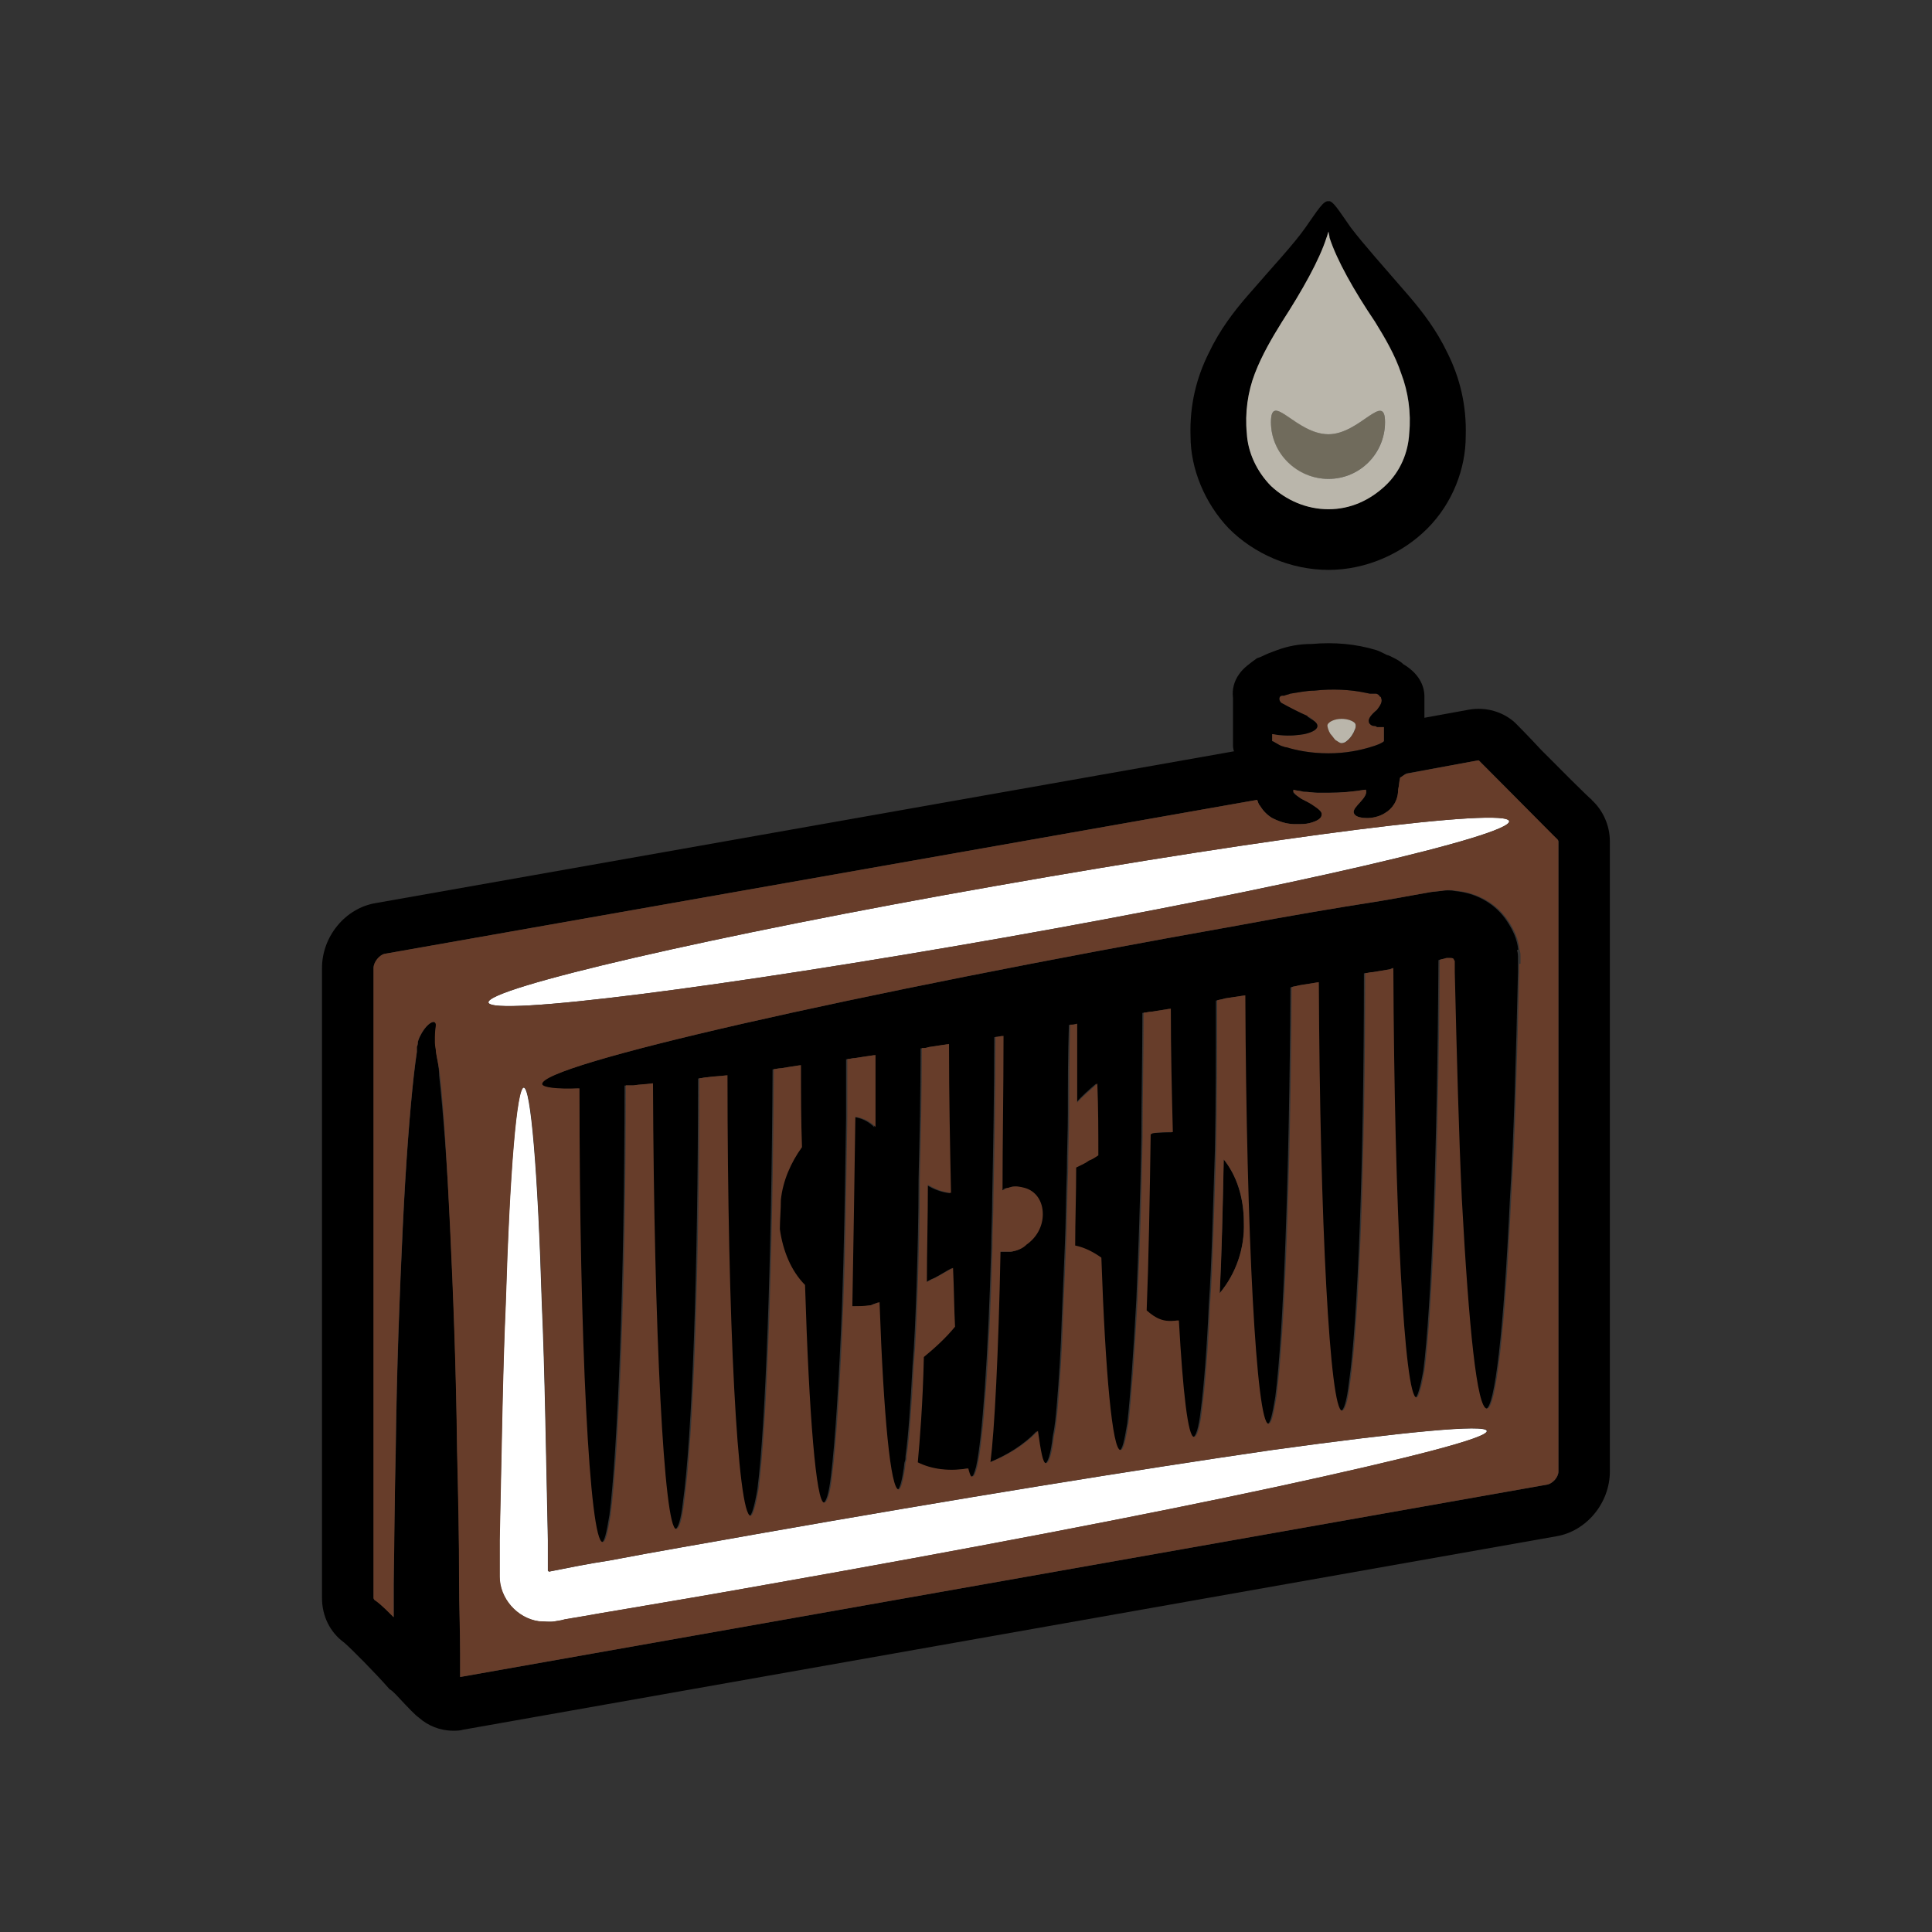
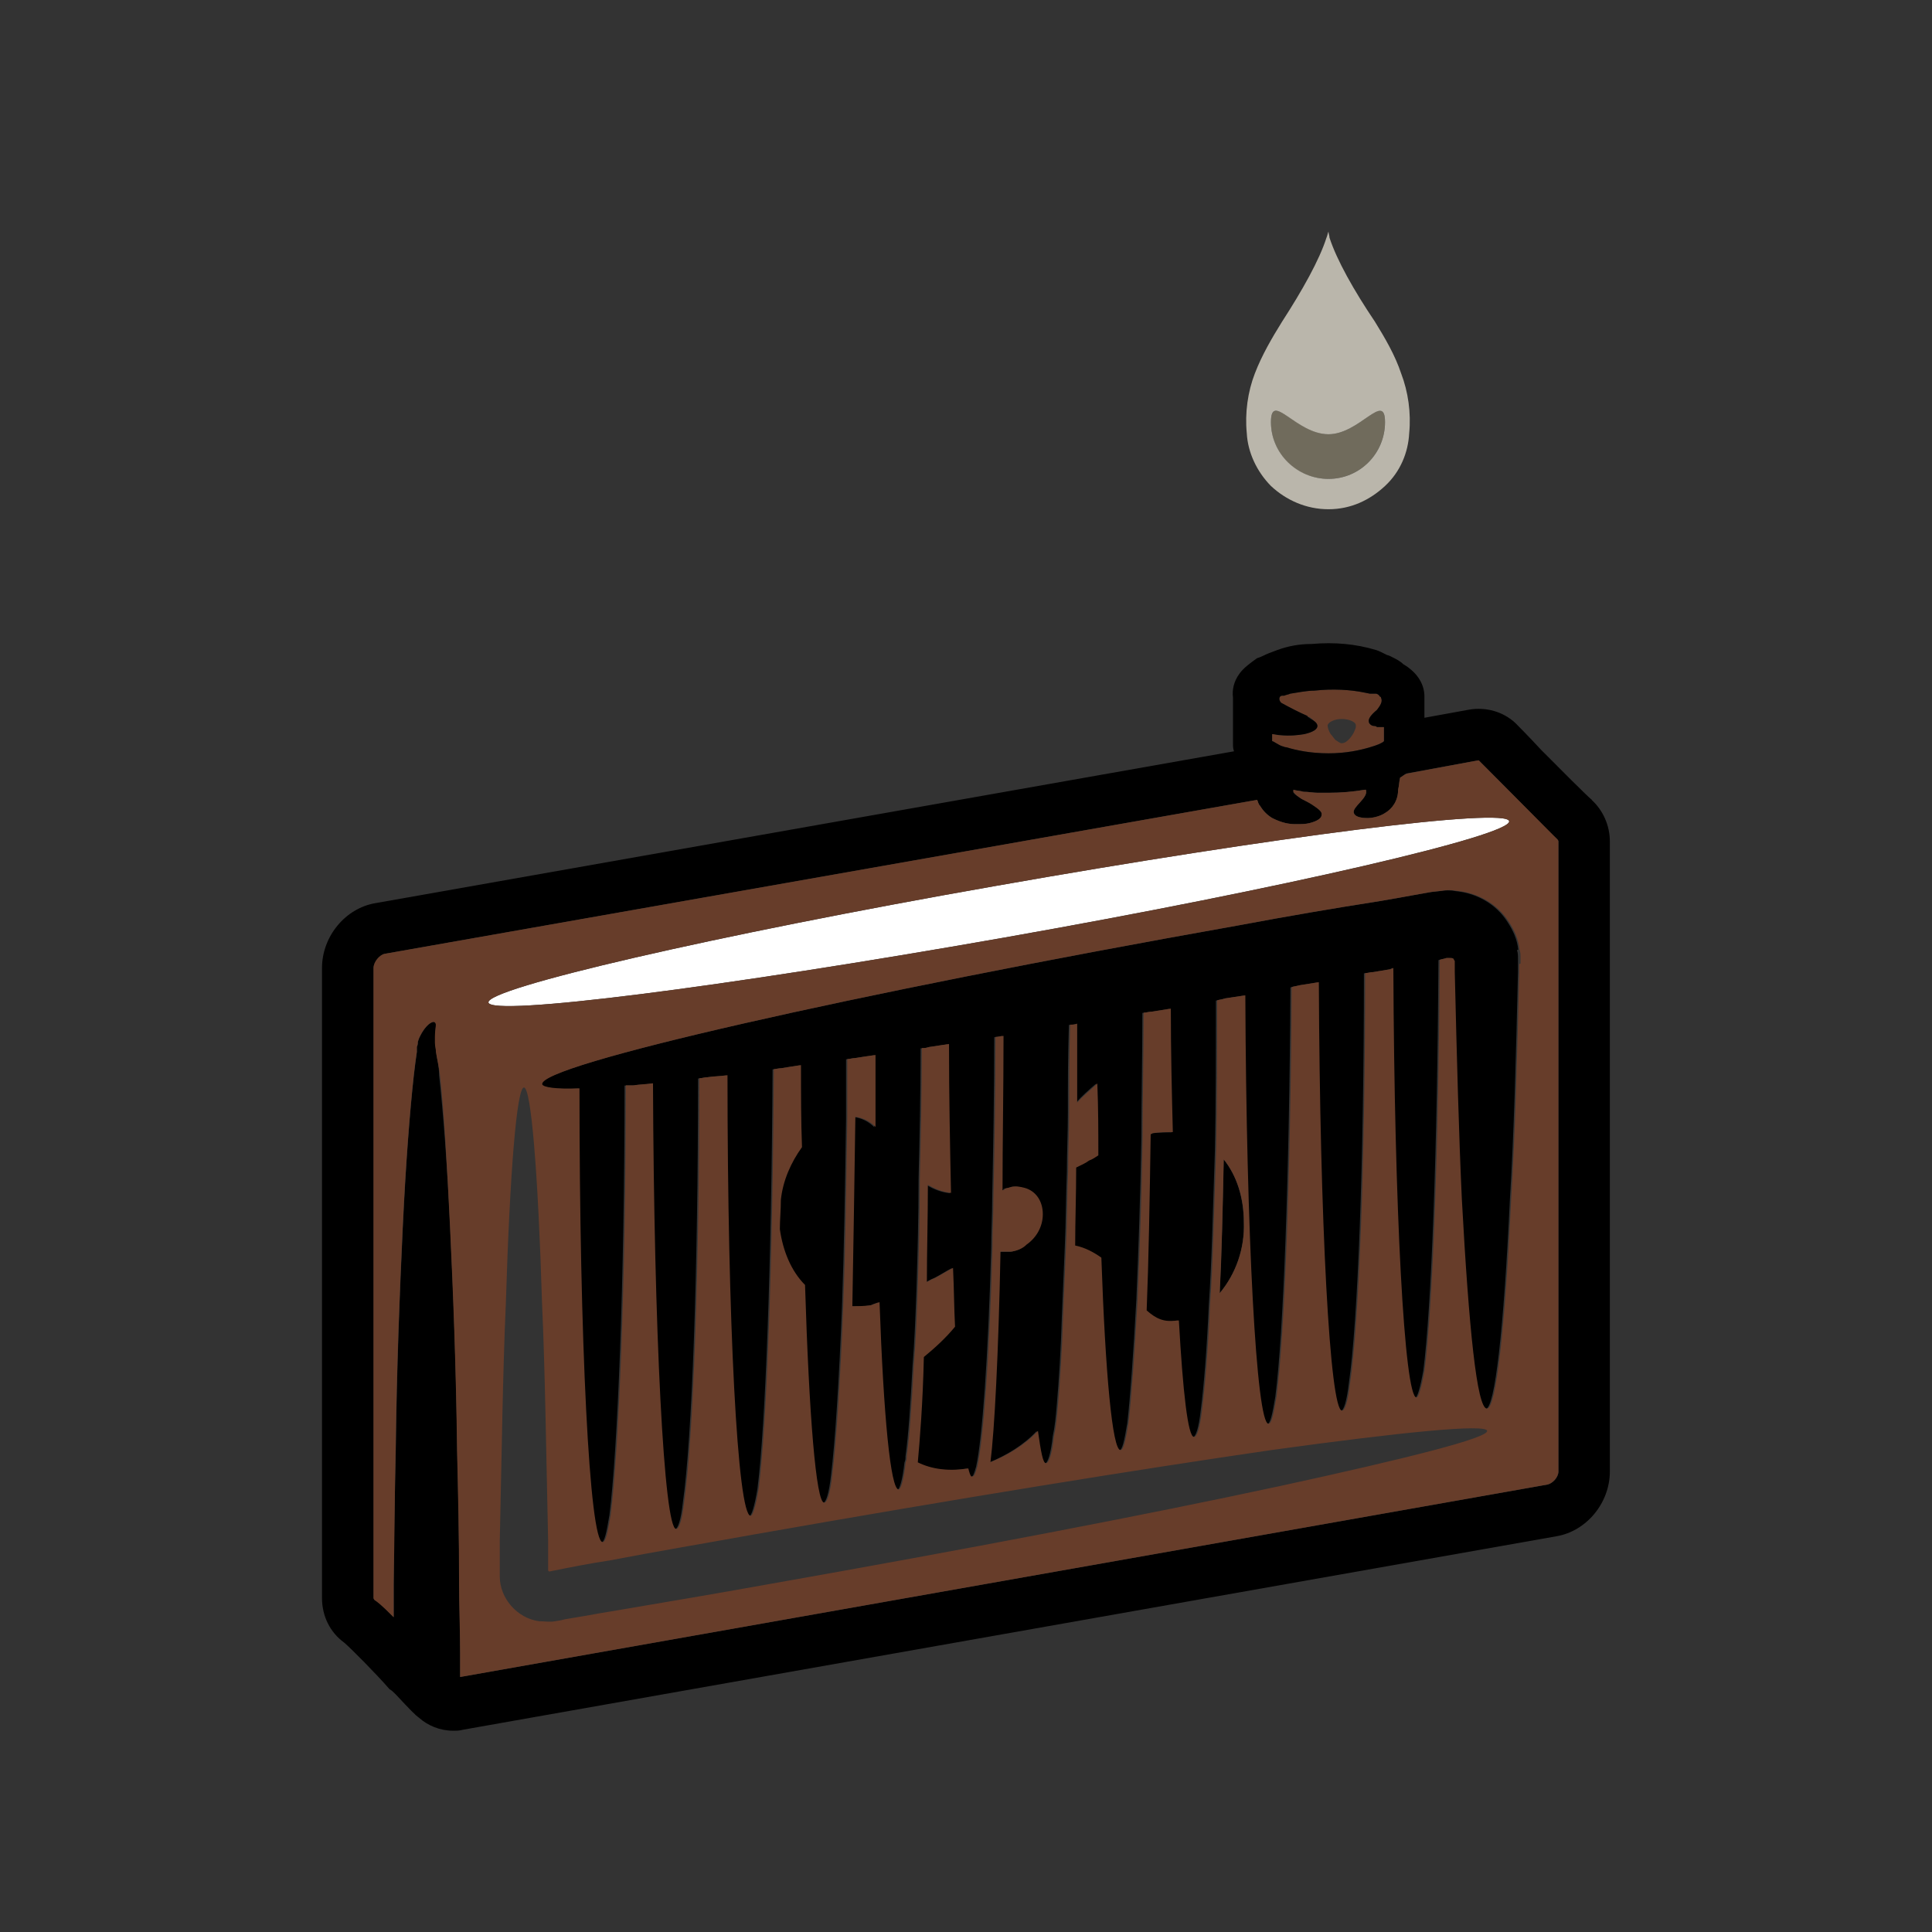
<svg xmlns="http://www.w3.org/2000/svg" width="96" height="96" viewBox="0 0 96 96" fill="none">
  <rect x="0" y="0" width="96" height="96" fill="#333333" stroke="none" />
-   <path d="M63.16 72.06C56.592 73.014 47.521 74.479 37.55 76.237C35.041 76.689 32.64 77.091 30.281 77.543C29.28 77.694 28.28 77.895 27.272 78.096L27.222 78.046V76.539C27.122 72.11 27.072 68.133 26.922 64.81C26.722 58.163 26.371 54.043 26.021 54.043C25.671 54.043 25.321 58.17 25.12 64.81C24.97 68.133 24.92 72.11 24.82 76.539V78.347C24.82 79.403 25.671 80.407 26.772 80.565C27.022 80.565 27.322 80.616 27.572 80.565L27.872 80.515L28.073 80.465C28.373 80.415 28.673 80.365 28.973 80.314C29.523 80.214 30.124 80.113 30.724 80.013C33.083 79.611 35.485 79.209 37.993 78.757C47.964 76.998 56.935 75.282 63.453 73.876C69.965 72.469 73.925 71.457 73.875 71.105C73.825 70.753 69.715 71.155 63.153 72.06" fill="white" />
  <path d="M66.011 23.795C67.562 23.795 68.82 22.538 68.82 20.974C68.82 19.409 67.57 21.577 66.011 21.577C64.453 21.577 63.152 19.416 63.152 20.974C63.152 22.531 64.403 23.795 66.011 23.795Z" fill="#706B5C" />
  <path d="M66.67 36.931C66.57 36.931 66.47 36.83 66.37 36.78C66.27 36.679 66.22 36.579 66.12 36.478C66.02 36.328 65.97 36.127 65.97 36.077V36.026C66.02 35.876 66.32 35.725 66.67 35.725C66.971 35.725 67.221 35.825 67.321 35.926C67.371 35.976 67.371 36.026 67.371 36.077C67.371 36.127 67.371 36.177 67.321 36.278C67.271 36.428 67.121 36.679 66.921 36.83C66.871 36.88 66.77 36.931 66.67 36.931ZM68.422 36.127C68.371 36.077 68.322 36.077 68.322 36.077C68.171 36.077 68.121 36.026 68.071 35.976C68.038 35.943 68.021 35.909 68.021 35.876C67.971 35.725 68.121 35.524 68.422 35.273C68.572 35.072 68.722 34.871 68.622 34.67C68.622 34.636 68.605 34.619 68.572 34.619C68.522 34.519 68.422 34.469 68.371 34.469H68.071L67.821 34.418C67.121 34.268 66.22 34.217 65.312 34.318C64.912 34.318 64.462 34.418 64.112 34.469C64.011 34.519 63.911 34.519 63.811 34.569H63.711C63.561 34.569 63.511 34.77 63.661 34.921C64.112 35.172 64.612 35.423 64.962 35.574C64.962 35.624 65.012 35.624 65.062 35.624C65.312 35.825 65.462 35.926 65.462 36.077C65.462 36.227 65.262 36.378 64.812 36.478C64.512 36.529 64.112 36.579 63.611 36.529C63.461 36.529 63.361 36.478 63.211 36.478V36.83C63.261 36.83 63.311 36.88 63.411 36.931C63.511 36.981 63.561 37.031 63.711 37.081C63.761 37.081 63.811 37.132 63.911 37.132C64.412 37.282 65.112 37.433 66.013 37.433C66.863 37.433 67.564 37.282 68.064 37.132C68.414 37.031 68.665 36.931 68.765 36.83V36.127H68.414H68.422Z" fill="#673D2A" />
  <path d="M24.27 49.814C24.42 50.518 35.849 49.061 49.88 46.591C63.861 44.122 75.09 41.509 74.99 40.806C74.89 40.102 63.411 41.56 49.43 44.029C35.399 46.498 24.17 49.111 24.27 49.814Z" fill="white" />
-   <path d="M62.359 18.556C62.709 17.651 63.21 16.797 63.71 15.986C64.711 14.428 65.561 12.914 65.919 11.808C65.969 11.708 65.969 11.607 66.019 11.507C66.019 11.607 66.069 11.708 66.069 11.808C66.419 12.914 67.27 14.428 68.328 15.986C68.828 16.79 69.328 17.644 69.628 18.556C69.979 19.46 70.129 20.515 70.029 21.527C69.979 22.482 69.578 23.437 68.828 24.147C68.077 24.851 67.077 25.303 66.019 25.303C64.961 25.303 63.917 24.851 63.16 24.147C62.459 23.444 62.009 22.489 61.959 21.527C61.859 20.522 62.009 19.467 62.359 18.556ZM66.019 28.318C67.87 28.318 69.678 27.514 70.929 26.258C72.18 25.001 72.831 23.286 72.831 21.678C72.88 20.12 72.53 18.757 71.93 17.551C71.379 16.395 70.679 15.491 70.029 14.73C68.728 13.222 67.77 12.16 67.12 11.306C66.519 10.452 66.219 9.949 66.019 10C65.769 9.949 65.468 10.452 64.868 11.306C64.268 12.16 63.267 13.215 61.959 14.73C61.309 15.483 60.608 16.388 60.058 17.551C59.457 18.757 59.107 20.12 59.157 21.678C59.157 23.286 59.858 25.001 61.058 26.258C62.309 27.514 64.118 28.318 66.019 28.318Z" fill="black" />
  <path d="M63.21 36.829V36.478C63.36 36.478 63.46 36.528 63.611 36.528C64.111 36.578 64.511 36.528 64.811 36.478C65.262 36.377 65.462 36.226 65.462 36.076C65.462 35.925 65.312 35.825 65.061 35.674C65.011 35.623 64.961 35.623 64.961 35.573C64.611 35.422 64.111 35.171 63.66 34.92C63.51 34.769 63.56 34.568 63.711 34.568H63.811C63.911 34.518 64.011 34.518 64.111 34.468C64.461 34.418 64.911 34.317 65.312 34.317C66.212 34.217 67.113 34.267 67.82 34.418L68.071 34.468H68.371C68.421 34.468 68.521 34.518 68.571 34.619C68.604 34.619 68.621 34.635 68.621 34.669C68.721 34.87 68.571 35.071 68.421 35.272C68.121 35.523 67.971 35.724 68.02 35.875C68.02 35.908 68.037 35.942 68.071 35.975C68.121 36.025 68.171 36.076 68.321 36.076C68.321 36.076 68.371 36.076 68.421 36.126H68.771V36.829C68.671 36.93 68.421 37.03 68.071 37.131C67.57 37.282 66.87 37.432 66.019 37.432C65.119 37.432 64.418 37.282 63.918 37.131C63.818 37.131 63.768 37.081 63.718 37.081C63.568 37.03 63.517 36.98 63.417 36.93C63.317 36.88 63.267 36.829 63.217 36.829M22.869 83.328V82.172C22.869 80.966 22.819 79.804 22.819 78.698C22.819 76.38 22.769 74.219 22.719 72.102C22.669 67.924 22.519 64.149 22.369 60.976C22.218 57.803 22.018 55.241 21.818 53.425C21.818 52.973 21.718 52.621 21.668 52.269C21.668 52.118 21.618 51.968 21.618 51.817V51.515C21.618 51.114 21.718 50.862 21.618 50.812C21.568 50.712 21.268 50.812 20.968 51.315C20.918 51.415 20.817 51.566 20.767 51.767C20.767 51.817 20.767 51.917 20.717 52.018V52.269C20.667 52.621 20.617 52.973 20.567 53.425C20.367 55.234 20.167 57.803 20.017 60.976C19.867 64.149 19.717 67.924 19.667 72.102C19.617 74.212 19.567 76.38 19.567 78.698V80.356C18.916 79.703 18.766 79.603 18.616 79.502C18.616 79.502 18.566 79.452 18.566 79.402V48.099C18.566 47.797 18.866 47.446 19.116 47.395L62.467 39.744C62.517 39.844 62.517 39.945 62.617 40.045C62.767 40.296 62.967 40.497 63.217 40.648C63.718 40.899 64.068 40.95 64.368 40.95C64.668 40.95 64.868 40.95 65.069 40.899C65.469 40.799 65.669 40.648 65.669 40.497C65.719 40.347 65.519 40.196 65.219 39.995C65.069 39.894 64.868 39.794 64.668 39.693C64.518 39.593 64.368 39.492 64.318 39.442C64.285 39.409 64.268 39.375 64.268 39.342V39.241C64.418 39.291 64.618 39.291 64.768 39.342C65.019 39.342 65.269 39.392 65.469 39.392H66.019C66.62 39.392 67.22 39.342 67.82 39.241H67.87C68.02 39.643 67.17 40.095 67.27 40.397C67.32 40.547 67.52 40.648 67.971 40.648C68.121 40.648 68.521 40.598 68.821 40.397C69.171 40.196 69.472 39.794 69.472 39.241C69.522 39.04 69.522 38.839 69.572 38.638C69.672 38.588 69.772 38.487 69.872 38.437L73.431 37.784H73.481C73.581 37.885 74.132 38.437 74.782 39.09C76.483 40.799 77.191 41.56 77.391 41.71C77.391 41.71 77.441 41.761 77.441 41.811V73.114C77.441 73.415 77.141 73.717 76.891 73.767L22.869 83.328ZM79.099 39.744C78.899 39.593 77.448 38.136 76.591 37.274C75.94 36.571 75.39 36.018 75.29 35.918C74.689 35.365 73.839 35.114 72.981 35.265L70.779 35.666V34.611C70.779 33.908 70.329 33.355 69.729 33.004C69.579 32.853 69.379 32.752 69.178 32.652C69.078 32.602 68.978 32.551 68.928 32.551L68.728 32.451C68.628 32.401 68.528 32.35 68.378 32.3C67.377 31.999 66.327 31.898 65.169 31.999C64.568 31.999 64.018 32.099 63.468 32.3C63.317 32.35 63.217 32.401 63.067 32.451C62.917 32.501 62.667 32.652 62.467 32.702C62.117 32.953 61.766 33.205 61.566 33.506C61.316 33.858 61.216 34.26 61.266 34.662V36.93C61.266 37.081 61.266 37.181 61.316 37.332L18.659 44.876C17.158 45.127 16 46.534 16 48.099V79.402C16 80.306 16.4 81.11 17.101 81.62C17.401 81.871 18.652 83.127 19.359 83.938C19.459 83.988 19.559 84.089 19.66 84.189C20.36 84.943 20.66 85.245 20.81 85.345C21.261 85.747 21.861 85.998 22.512 85.998C22.662 85.998 22.862 85.998 23.012 85.948L77.334 76.337C78.835 76.085 79.993 74.679 79.993 73.114V41.811C79.993 41.007 79.643 40.253 79.092 39.751" fill="black" />
  <path d="M60.602 64.256C61.402 63.301 61.852 62.038 61.802 60.732C61.802 59.526 61.452 58.413 60.802 57.609C60.752 60.079 60.702 62.34 60.602 64.256Z" fill="black" />
  <path d="M75.441 47.194C75.391 46.692 75.191 46.239 74.891 45.787C74.34 44.933 73.39 44.38 72.332 44.28C72.082 44.23 71.832 44.23 71.531 44.28L71.081 44.33C70.781 44.38 70.531 44.431 70.23 44.481C69.68 44.581 69.13 44.682 68.529 44.782C66.271 45.134 63.919 45.536 61.51 45.988C42.219 49.412 26.73 52.937 26.88 53.891C26.93 54.042 27.581 54.142 28.731 54.092C28.731 66.625 29.232 76.638 29.882 76.638C30.032 76.638 30.132 76.186 30.282 75.281C30.683 72.109 31.033 63.804 31.033 53.941H31.433C31.733 53.891 32.033 53.891 32.384 53.841C32.434 66.173 32.934 75.985 33.534 75.985C33.684 75.985 33.835 75.533 33.935 74.628C34.385 71.456 34.685 63.301 34.685 53.59C34.835 53.59 34.935 53.539 35.086 53.539C35.386 53.489 35.736 53.489 36.086 53.439C36.086 65.67 36.587 75.332 37.237 75.332C37.337 75.332 37.487 74.879 37.637 73.975C38.038 70.853 38.338 62.749 38.388 53.137C38.488 53.137 38.638 53.087 38.788 53.087C39.088 53.037 39.388 52.987 39.739 52.937C39.739 54.343 39.739 55.707 39.789 57.014C39.238 57.767 38.838 58.672 38.738 59.633C38.738 60.136 38.688 60.638 38.688 61.091C38.838 62.146 39.238 63.151 39.939 63.861C40.139 70.35 40.489 74.678 40.889 74.678C41.039 74.678 41.19 74.226 41.29 73.322C41.49 71.714 41.69 68.692 41.84 64.866C41.94 62.146 41.99 58.98 42.04 55.556V52.635C42.19 52.635 42.29 52.585 42.44 52.585C42.741 52.535 43.091 52.484 43.441 52.434V56.009C43.141 55.707 42.791 55.556 42.44 55.506C42.39 58.98 42.34 62.153 42.29 64.916C42.59 64.916 42.891 64.916 43.241 64.866C43.341 64.816 43.491 64.766 43.641 64.716C43.841 70.4 44.192 74.025 44.592 74.025C44.692 74.025 44.842 73.573 44.942 72.669C44.992 72.568 44.992 72.468 44.992 72.367C45.142 71.312 45.242 69.747 45.342 67.888C45.442 66.682 45.492 65.369 45.542 63.962C45.593 62.304 45.643 60.488 45.643 58.578C45.693 56.569 45.743 54.35 45.743 52.09C45.843 52.09 45.993 52.09 46.093 52.039C46.443 51.989 46.743 51.939 47.093 51.889C47.093 54.508 47.144 56.971 47.194 59.289C46.743 59.239 46.393 59.088 46.043 58.887C46.043 60.595 45.993 62.21 45.993 63.718C46.093 63.667 46.243 63.567 46.393 63.517C46.693 63.366 46.993 63.165 47.294 63.014C47.294 64.069 47.344 65.024 47.394 65.936C46.943 66.488 46.393 66.991 45.843 67.443C45.793 69.761 45.643 71.57 45.542 72.676C46.243 73.028 47.093 73.128 48.051 72.977C48.101 73.178 48.151 73.329 48.201 73.379H48.251C48.352 73.379 48.401 73.228 48.502 72.877C48.802 71.52 49.102 67.493 49.252 62.009C49.252 61.205 49.302 60.351 49.302 59.49C49.352 57.021 49.402 54.358 49.402 51.537C49.552 51.537 49.652 51.486 49.803 51.486C49.803 54.207 49.752 56.77 49.752 59.188C49.752 59.138 49.803 59.138 49.852 59.138V59.088C49.953 59.038 50.103 59.038 50.203 58.987C50.453 58.937 50.653 58.987 50.853 59.038C51.404 59.188 51.754 59.691 51.754 60.344C51.754 60.947 51.454 61.5 50.953 61.852C50.753 62.052 50.503 62.153 50.203 62.203H49.652C49.552 67.285 49.352 71.111 49.152 72.669C50.003 72.317 50.853 71.814 51.511 71.111C51.661 72.166 51.761 72.719 51.911 72.719C52.061 72.719 52.211 72.267 52.311 71.362C52.411 70.91 52.461 70.408 52.511 69.805C52.611 68.649 52.712 67.134 52.762 65.426C52.812 64.321 52.862 63.108 52.912 61.852C52.962 60.746 52.962 59.483 53.012 58.227C53.012 57.272 53.062 56.267 53.062 55.255C53.062 53.848 53.062 52.434 53.112 50.927C53.212 50.927 53.362 50.927 53.462 50.876V54.803C53.762 54.451 54.112 54.15 54.463 53.848C54.513 55.104 54.513 56.267 54.513 57.423C54.363 57.523 54.213 57.624 54.062 57.674C53.862 57.825 53.612 57.925 53.412 58.026C53.412 59.382 53.362 60.696 53.362 61.902C53.862 62.002 54.313 62.253 54.663 62.505C54.863 68.29 55.213 72.066 55.614 72.066C55.764 72.066 55.864 71.614 56.014 70.709C56.164 69.403 56.314 67.285 56.464 64.572C56.564 62.253 56.664 59.54 56.714 56.468C56.714 54.559 56.764 52.491 56.764 50.331C56.914 50.331 57.014 50.281 57.165 50.281C57.465 50.23 57.815 50.18 58.115 50.13C58.115 52.24 58.165 54.358 58.215 56.267C57.865 56.267 57.565 56.267 57.215 56.317C57.181 56.351 57.148 56.367 57.114 56.367C57.065 59.691 57.014 62.655 56.914 65.125C57.365 65.527 57.765 65.728 58.415 65.627H58.516C58.716 69.202 58.966 71.412 59.266 71.412C59.416 71.412 59.566 70.96 59.666 70.056C59.816 68.9 59.966 67.084 60.066 64.823C60.217 62.663 60.267 60.043 60.367 57.171C60.417 54.853 60.417 52.341 60.417 49.721C60.567 49.67 60.717 49.67 60.817 49.62C61.167 49.57 61.467 49.52 61.818 49.469C61.868 61.399 62.368 70.759 62.968 70.759C63.118 70.759 63.219 70.307 63.369 69.403C63.769 66.331 64.069 58.428 64.119 49.068C64.219 49.017 64.369 49.017 64.519 48.967C64.82 48.917 65.17 48.867 65.47 48.816C65.52 60.746 66.02 70.106 66.621 70.106C66.771 70.106 66.921 69.604 67.021 68.749C67.472 65.677 67.772 57.774 67.772 48.364C67.922 48.364 68.022 48.314 68.172 48.314L69.073 48.163C69.106 48.13 69.139 48.113 69.173 48.113C69.223 60.093 69.723 69.453 70.323 69.453C70.423 69.453 70.573 68.95 70.724 68.096C71.124 65.024 71.424 57.121 71.474 47.711C71.574 47.661 71.724 47.661 71.824 47.61H71.975C72.025 47.61 72.125 47.61 72.175 47.661C72.175 47.694 72.191 47.728 72.225 47.761V48.314C72.325 52.542 72.425 56.367 72.575 59.59C72.925 66.029 73.325 70.006 73.826 70.006C74.276 70.006 74.726 66.029 75.026 59.59C75.227 56.367 75.327 52.542 75.427 48.314V47.61C75.427 47.46 75.427 47.359 75.377 47.209" fill="black" />
  <path d="M66.012 21.578C67.563 21.578 68.821 19.418 68.821 20.976C68.821 22.533 67.57 23.796 66.012 23.796C64.454 23.796 63.153 22.54 63.153 20.976C63.153 19.411 64.404 21.578 66.012 21.578ZM63.153 24.148C63.904 24.852 64.904 25.304 66.012 25.304C67.12 25.304 68.064 24.852 68.821 24.148C69.579 23.445 69.972 22.49 70.022 21.528C70.122 20.523 69.972 19.468 69.622 18.556C69.322 17.652 68.821 16.798 68.321 15.987C67.27 14.429 66.42 12.915 66.062 11.809C66.062 11.709 66.012 11.608 66.012 11.508C65.962 11.608 65.962 11.709 65.912 11.809C65.562 12.915 64.711 14.429 63.703 15.987C63.203 16.791 62.703 17.645 62.353 18.556C62.002 19.461 61.852 20.516 61.952 21.528C62.002 22.483 62.453 23.438 63.153 24.148Z" fill="#BAB6AB" />
  <path d="M75.49 47.899V48.301C75.389 52.529 75.289 56.355 75.089 59.577C74.789 66.016 74.339 69.993 73.888 69.993C73.388 69.993 72.988 66.016 72.638 59.577C72.488 56.355 72.388 52.529 72.287 48.301V47.748C72.254 47.715 72.237 47.681 72.237 47.648C72.187 47.597 72.087 47.597 72.037 47.597H71.887C71.787 47.648 71.637 47.648 71.537 47.698C71.487 57.108 71.187 65.011 70.786 68.083C70.636 68.937 70.486 69.44 70.386 69.44C69.786 69.44 69.285 60.08 69.235 48.1C69.202 48.1 69.169 48.117 69.135 48.15L68.235 48.301C68.085 48.301 67.984 48.351 67.834 48.351C67.834 57.761 67.534 65.664 67.084 68.736C66.984 69.591 66.834 70.093 66.684 70.093C66.083 70.093 65.583 60.733 65.533 48.803C65.233 48.853 64.882 48.904 64.582 48.954C64.432 49.004 64.282 49.004 64.182 49.054C64.132 58.414 63.832 66.317 63.431 69.39C63.281 70.294 63.181 70.746 63.031 70.746C62.431 70.746 61.931 61.386 61.88 49.456C61.53 49.507 61.23 49.557 60.88 49.607C60.78 49.657 60.63 49.657 60.48 49.708C60.48 52.328 60.48 54.84 60.429 57.158C60.329 60.03 60.279 62.642 60.129 64.81C60.029 67.078 59.879 68.887 59.729 70.043C59.629 70.947 59.479 71.399 59.329 71.399C59.029 71.399 58.778 69.181 58.578 65.614H58.478C57.828 65.715 57.428 65.513 56.977 65.112C57.077 62.642 57.127 59.678 57.177 56.355C57.211 56.355 57.244 56.338 57.277 56.304C57.628 56.254 57.978 56.254 58.278 56.254C58.228 54.345 58.178 52.227 58.178 50.117C57.878 50.167 57.528 50.217 57.227 50.268C57.077 50.268 56.977 50.318 56.827 50.318C56.827 52.478 56.777 54.546 56.777 56.455C56.727 59.527 56.627 62.24 56.527 64.559C56.377 67.279 56.227 69.39 56.077 70.696C55.926 71.6 55.826 72.053 55.676 72.053C55.276 72.053 54.926 68.277 54.726 62.492C54.375 62.24 53.925 61.989 53.425 61.889C53.425 60.683 53.475 59.369 53.475 58.013C53.675 57.912 53.925 57.812 54.125 57.661C54.275 57.611 54.425 57.51 54.576 57.41C54.576 56.254 54.576 55.091 54.526 53.835C54.225 54.136 53.825 54.438 53.525 54.79V50.863C53.425 50.914 53.275 50.914 53.175 50.914C53.125 52.421 53.125 53.835 53.125 55.242C53.125 56.247 53.075 57.252 53.075 58.214C53.025 59.47 53.025 60.733 52.974 61.838C52.925 63.095 52.874 64.308 52.824 65.413C52.774 67.121 52.674 68.636 52.574 69.792C52.524 70.394 52.474 70.897 52.374 71.349C52.274 72.254 52.124 72.706 51.974 72.706C51.824 72.706 51.724 72.153 51.574 71.098C50.923 71.801 50.073 72.304 49.215 72.656C49.415 71.098 49.615 67.272 49.715 62.19H50.266C50.566 62.14 50.816 62.039 51.016 61.838C51.516 61.487 51.817 60.934 51.817 60.331C51.817 59.678 51.466 59.175 50.916 59.025C50.716 58.974 50.516 58.924 50.266 58.974C50.166 59.025 50.015 59.025 49.915 59.075V59.125C49.865 59.125 49.815 59.125 49.815 59.175C49.815 56.756 49.865 54.194 49.865 51.474C49.715 51.474 49.615 51.524 49.465 51.524C49.465 54.345 49.415 57.008 49.365 59.477C49.365 60.331 49.315 61.185 49.315 61.996C49.165 67.48 48.865 71.507 48.564 72.864C48.464 73.216 48.414 73.366 48.314 73.366H48.264C48.214 73.316 48.164 73.165 48.114 72.964C47.163 73.115 46.313 73.014 45.605 72.663C45.705 71.557 45.855 69.741 45.906 67.43C46.456 66.978 47.006 66.475 47.456 65.923C47.407 65.018 47.407 64.064 47.356 63.001C47.056 63.152 46.756 63.353 46.456 63.504C46.306 63.554 46.156 63.654 46.056 63.705C46.056 62.197 46.106 60.582 46.106 58.874C46.456 59.075 46.806 59.226 47.256 59.276C47.206 56.957 47.156 54.495 47.156 51.875C46.806 51.926 46.506 51.976 46.156 52.026C46.056 52.076 45.906 52.076 45.805 52.076C45.805 54.345 45.755 56.556 45.705 58.565C45.705 60.475 45.655 62.291 45.605 63.949C45.555 65.356 45.505 66.669 45.405 67.875C45.305 69.734 45.205 71.299 45.055 72.354C45.055 72.455 45.055 72.555 45.005 72.656C44.905 73.56 44.755 74.012 44.655 74.012C44.254 74.012 43.904 70.387 43.704 64.702C43.554 64.753 43.404 64.803 43.304 64.853C42.953 64.903 42.653 64.903 42.353 64.903C42.403 62.133 42.453 58.967 42.503 55.493C42.853 55.543 43.204 55.694 43.504 55.996V52.421C43.154 52.471 42.803 52.522 42.503 52.572C42.353 52.572 42.253 52.622 42.103 52.622V55.543C42.053 58.967 42.003 62.14 41.903 64.853C41.753 68.679 41.553 71.701 41.352 73.309C41.252 74.213 41.102 74.665 40.952 74.665C40.552 74.665 40.202 70.337 40.002 63.848C39.301 63.145 38.901 62.14 38.751 61.078C38.751 60.625 38.801 60.123 38.801 59.62C38.901 58.666 39.301 57.761 39.851 57.001C39.801 55.694 39.801 54.33 39.801 52.923C39.451 52.974 39.151 53.024 38.851 53.074C38.701 53.074 38.551 53.124 38.45 53.124C38.4 62.736 38.1 70.84 37.7 73.962C37.55 74.866 37.4 75.319 37.3 75.319C36.649 75.319 36.149 65.657 36.149 53.426C35.799 53.476 35.449 53.476 35.148 53.526C34.998 53.526 34.898 53.577 34.748 53.577C34.748 63.288 34.448 71.442 33.998 74.615C33.897 75.52 33.747 75.972 33.597 75.972C32.997 75.972 32.496 66.159 32.447 53.828C32.096 53.878 31.796 53.878 31.496 53.928H31.096C31.096 63.791 30.745 72.096 30.345 75.268C30.195 76.173 30.095 76.625 29.945 76.625C29.294 76.625 28.794 66.612 28.794 54.079C27.643 54.129 26.993 54.029 26.943 53.878C26.793 52.923 42.282 49.399 61.573 45.975C63.982 45.523 66.333 45.121 68.592 44.769C69.192 44.669 69.743 44.568 70.293 44.468C70.593 44.418 70.844 44.367 71.144 44.317L71.594 44.267C71.894 44.217 72.144 44.217 72.395 44.267C73.445 44.367 74.396 44.92 74.954 45.774C75.254 46.226 75.454 46.679 75.504 47.181C75.554 47.332 75.554 47.432 75.554 47.583V47.885L75.49 47.899ZM60.808 57.611C61.459 58.415 61.809 59.52 61.809 60.733C61.859 62.039 61.409 63.303 60.608 64.257C60.708 62.348 60.758 60.08 60.808 57.611ZM63.467 73.869C56.949 75.275 47.978 76.991 38.007 78.75C35.498 79.202 33.097 79.604 30.738 80.006C30.138 80.106 29.537 80.207 28.987 80.307C28.687 80.358 28.387 80.408 28.086 80.458L27.886 80.508L27.586 80.558C27.336 80.609 27.036 80.558 26.785 80.558C25.685 80.408 24.834 79.403 24.834 78.341V76.532C24.934 72.103 24.984 68.126 25.134 64.803C25.335 58.156 25.685 54.036 26.035 54.036C26.385 54.036 26.735 58.163 26.936 64.803C27.086 68.126 27.136 72.103 27.236 76.532V78.039L27.286 78.089C28.287 77.888 29.287 77.687 30.295 77.537C32.654 77.084 35.055 76.682 37.564 76.23C47.535 74.472 56.605 73.007 63.174 72.053C69.736 71.148 73.846 70.746 73.896 71.098C73.946 71.45 69.986 72.455 63.474 73.869M24.27 49.815C24.169 49.112 35.398 46.492 49.429 44.03C63.41 41.561 74.889 40.104 74.989 40.807C75.089 41.511 63.86 44.13 49.88 46.593C35.849 49.062 24.42 50.519 24.27 49.815ZM77.391 41.712C77.241 41.561 76.49 40.807 74.782 39.092C74.132 38.438 73.581 37.886 73.481 37.785H73.431L69.922 38.438C69.772 38.489 69.671 38.589 69.571 38.639C69.521 38.84 69.521 39.041 69.471 39.242C69.471 39.795 69.171 40.197 68.821 40.398C68.521 40.599 68.12 40.649 67.97 40.649C67.52 40.649 67.32 40.549 67.27 40.398C67.17 40.096 68.02 39.644 67.87 39.242H67.82C67.22 39.343 66.619 39.393 66.019 39.393H65.469C65.268 39.393 65.018 39.343 64.768 39.343C64.618 39.292 64.418 39.292 64.268 39.242V39.343C64.268 39.376 64.284 39.393 64.318 39.393C64.368 39.493 64.518 39.594 64.668 39.694C64.868 39.795 65.068 39.895 65.218 39.996C65.519 40.197 65.719 40.348 65.669 40.498C65.669 40.649 65.469 40.8 65.068 40.9C64.868 40.951 64.668 40.951 64.368 40.951C64.068 40.951 63.717 40.9 63.217 40.649C62.967 40.498 62.767 40.297 62.617 40.046C62.517 39.946 62.517 39.845 62.467 39.745L19.109 47.396C18.859 47.447 18.559 47.798 18.559 48.1V79.403C18.559 79.453 18.609 79.503 18.609 79.503C18.759 79.604 18.909 79.704 19.559 80.358V78.699C19.609 76.381 19.609 74.22 19.659 72.103C19.709 67.925 19.86 64.15 20.01 60.977C20.16 57.804 20.36 55.242 20.56 53.426C20.61 52.974 20.66 52.622 20.71 52.27V52.019C20.76 51.919 20.76 51.818 20.76 51.768C20.81 51.567 20.91 51.416 20.96 51.316C21.26 50.813 21.561 50.713 21.611 50.813C21.711 50.863 21.611 51.115 21.611 51.517V51.818C21.611 51.969 21.661 52.12 21.661 52.27C21.711 52.622 21.811 52.974 21.861 53.426C22.061 55.235 22.211 57.804 22.361 60.977C22.511 64.15 22.661 67.925 22.711 72.103C22.761 74.213 22.811 76.381 22.811 78.699C22.811 79.805 22.861 80.968 22.861 82.174V83.329L76.883 73.768C77.133 73.718 77.434 73.416 77.434 73.115V41.812C77.434 41.762 77.384 41.712 77.384 41.712" fill="#673D2A" />
-   <path d="M65.961 36.02V36.071C65.961 36.121 66.011 36.322 66.111 36.472C66.211 36.573 66.261 36.673 66.361 36.774C66.461 36.824 66.561 36.925 66.661 36.925C66.761 36.925 66.862 36.874 66.912 36.824C67.112 36.673 67.262 36.422 67.312 36.271C67.362 36.171 67.362 36.121 67.362 36.071C67.362 36.02 67.362 35.97 67.312 35.92C67.212 35.819 66.962 35.719 66.661 35.719C66.311 35.719 66.011 35.87 65.961 36.02Z" fill="#BAB6AB" />
</svg>